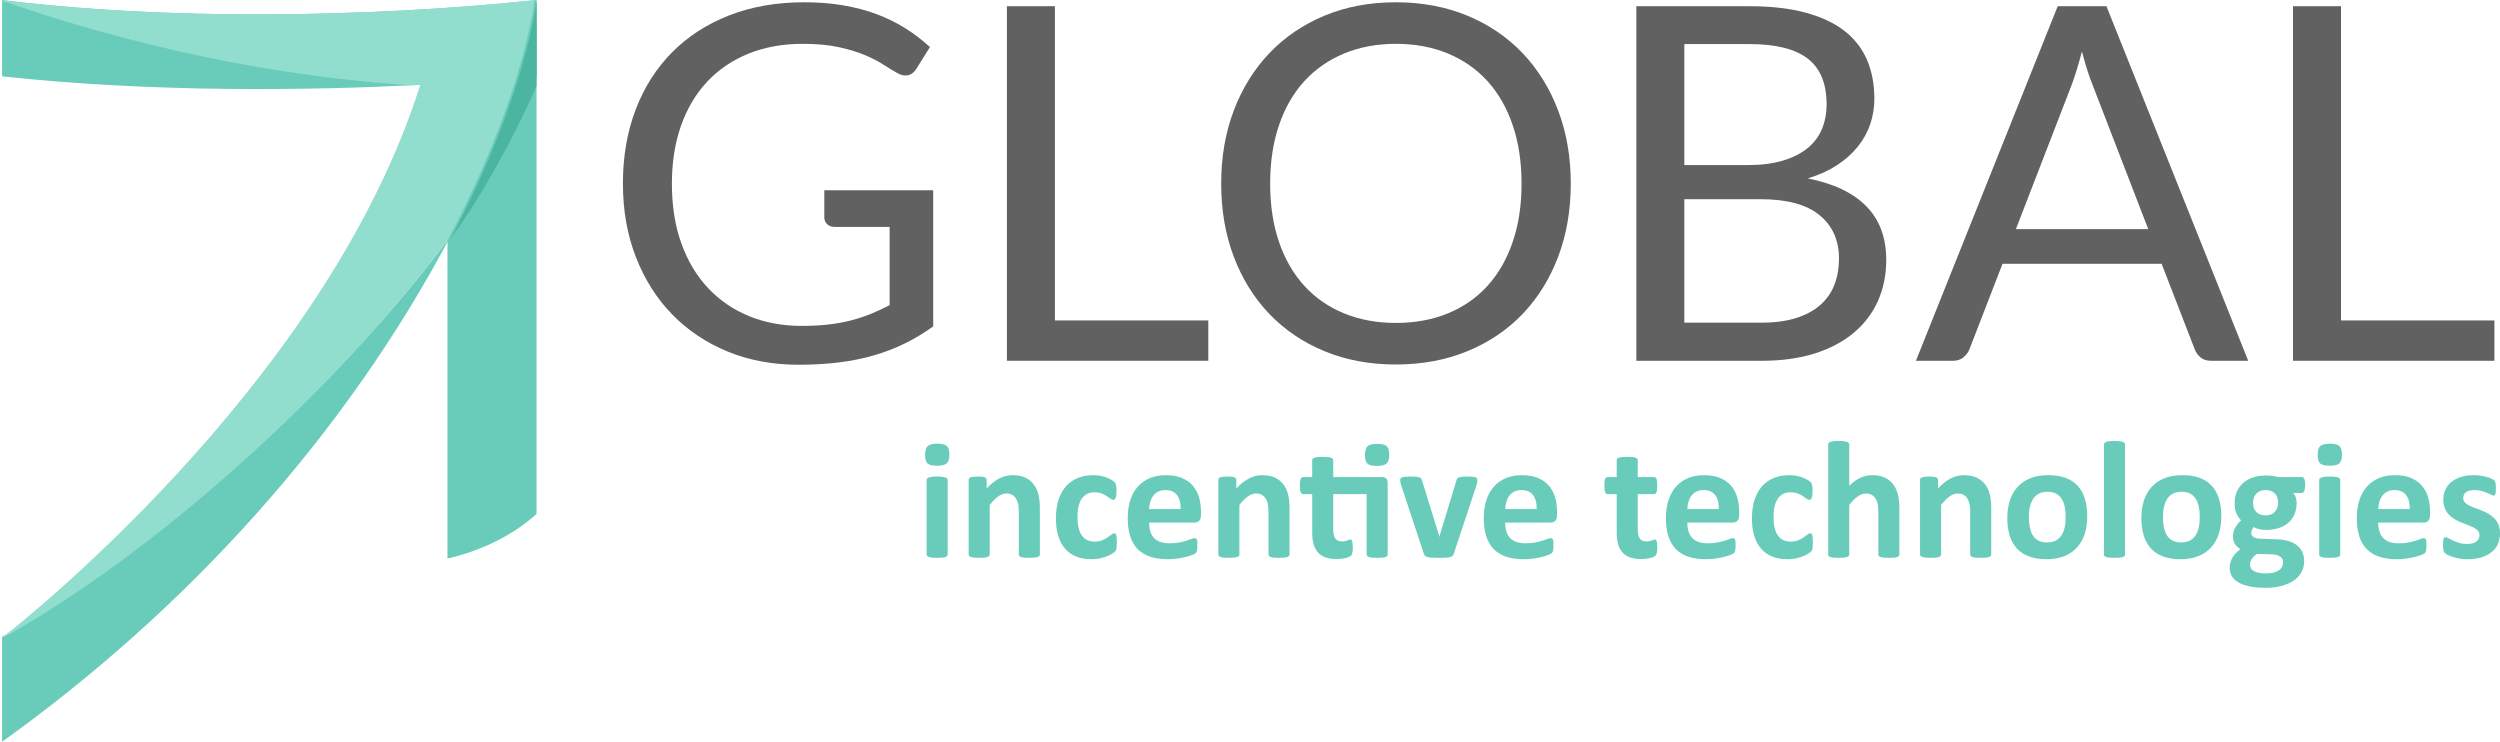
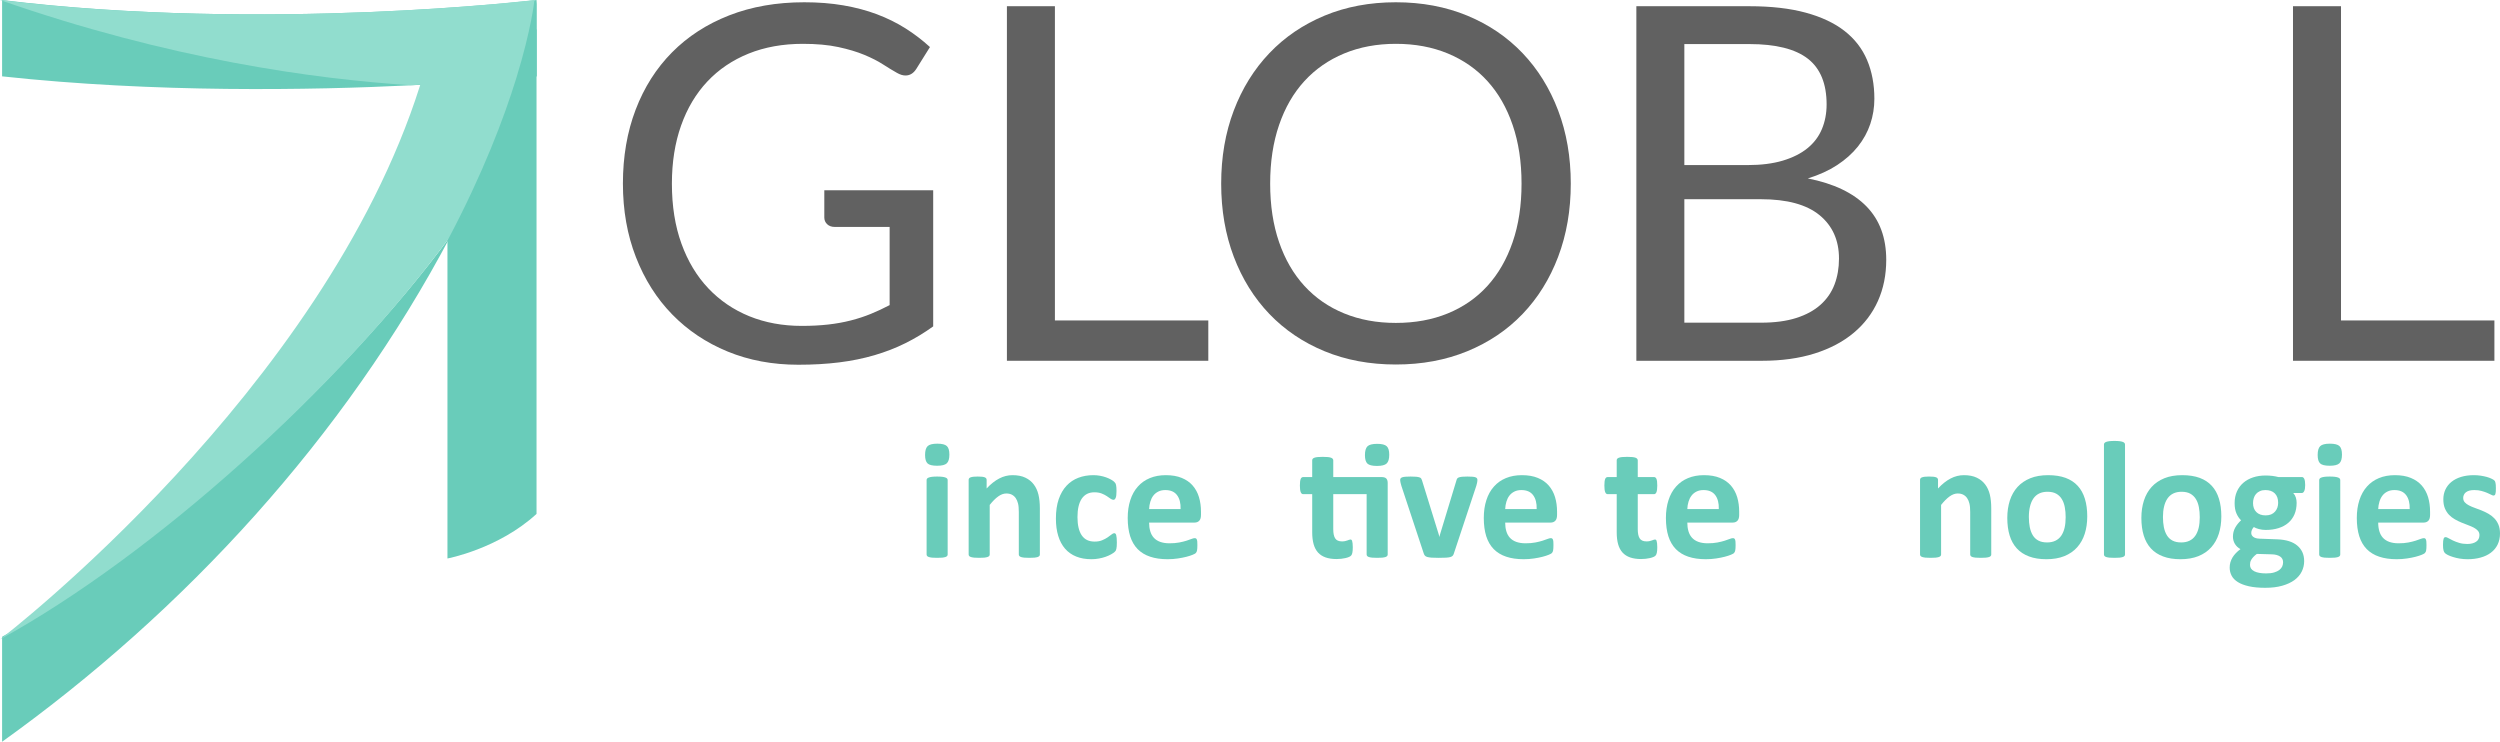
<svg xmlns="http://www.w3.org/2000/svg" xml:space="preserve" width="1456px" height="432px" version="1.1" style="shape-rendering:geometricPrecision; text-rendering:geometricPrecision; image-rendering:optimizeQuality; fill-rule:evenodd; clip-rule:evenodd" viewBox="0 0 1469.99 436.14">
  <defs>
    <style type="text/css">
   
    .fil2 {fill:#4BB5A0;fill-rule:nonzero}
    .fil0 {fill:#69CCBA;fill-rule:nonzero}
    .fil1 {fill:#91DDCE;fill-rule:nonzero}
    .fil3 {fill:#616161;fill-rule:nonzero}
   
  </style>
  </defs>
  <g id="Warstwa_x0020_1">
    <path class="fil0" d="M557.22 326.04c0,0.32 -0.1,0.61 -0.3,0.86 -0.18,0.25 -0.52,0.45 -1.01,0.62 -0.47,0.15 -1.1,0.28 -1.87,0.37 -0.79,0.08 -1.8,0.11 -3.01,0.11 -1.21,0 -2.21,-0.03 -3,-0.11 -0.77,-0.09 -1.41,-0.22 -1.88,-0.37 -0.49,-0.17 -0.82,-0.37 -1.01,-0.62 -0.2,-0.25 -0.3,-0.54 -0.3,-0.86l0 -43.78c0,-0.32 0.1,-0.61 0.3,-0.86 0.19,-0.25 0.52,-0.47 1.01,-0.63 0.47,-0.19 1.11,-0.32 1.88,-0.42 0.79,-0.1 1.79,-0.15 3,-0.15 1.21,0 2.22,0.05 3.01,0.15 0.77,0.1 1.4,0.23 1.87,0.42 0.49,0.16 0.83,0.38 1.01,0.63 0.2,0.25 0.3,0.54 0.3,0.86l0 43.78zm1.01 -58.78c0,2.5 -0.5,4.21 -1.53,5.17 -1.02,0.95 -2.9,1.42 -5.67,1.42 -2.78,0 -4.68,-0.45 -5.63,-1.37 -0.98,-0.92 -1.46,-2.58 -1.46,-4.97 0,-2.5 0.5,-4.22 1.51,-5.2 0.99,-0.95 2.88,-1.44 5.68,-1.44 2.75,0 4.63,0.47 5.62,1.41 0.99,0.92 1.48,2.58 1.48,4.98z" />
    <path id="1" class="fil0" d="M611.44 326.04c0,0.32 -0.1,0.61 -0.3,0.86 -0.19,0.25 -0.52,0.45 -0.98,0.62 -0.47,0.15 -1.1,0.28 -1.91,0.37 -0.8,0.08 -1.79,0.11 -2.97,0.11 -1.22,0 -2.23,-0.03 -3.03,-0.11 -0.81,-0.09 -1.45,-0.22 -1.92,-0.37 -0.45,-0.17 -0.78,-0.37 -0.97,-0.62 -0.2,-0.25 -0.3,-0.54 -0.3,-0.86l0 -25.01c0,-2.13 -0.15,-3.81 -0.47,-5.02 -0.3,-1.22 -0.76,-2.26 -1.34,-3.12 -0.59,-0.87 -1.36,-1.54 -2.28,-2.03 -0.94,-0.47 -2.02,-0.7 -3.26,-0.7 -1.58,0 -3.15,0.57 -4.76,1.73 -1.6,1.14 -3.27,2.82 -5,5l0 29.15c0,0.32 -0.1,0.61 -0.3,0.86 -0.19,0.25 -0.52,0.45 -1.01,0.62 -0.47,0.15 -1.11,0.28 -1.88,0.37 -0.79,0.08 -1.79,0.11 -3,0.11 -1.21,0 -2.22,-0.03 -3,-0.11 -0.78,-0.09 -1.41,-0.22 -1.88,-0.37 -0.49,-0.17 -0.83,-0.37 -1.01,-0.62 -0.2,-0.25 -0.3,-0.54 -0.3,-0.86l0 -43.88c0,-0.32 0.08,-0.61 0.25,-0.86 0.15,-0.25 0.45,-0.45 0.87,-0.62 0.44,-0.15 0.98,-0.28 1.65,-0.37 0.67,-0.08 1.52,-0.11 2.53,-0.11 1.06,0 1.91,0.03 2.6,0.11 0.69,0.09 1.22,0.22 1.61,0.37 0.37,0.17 0.64,0.37 0.81,0.62 0.16,0.25 0.25,0.54 0.25,0.86l0 5.06c2.41,-2.61 4.88,-4.56 7.4,-5.87 2.49,-1.31 5.11,-1.96 7.83,-1.96 2.98,0 5.5,0.49 7.55,1.48 2.04,0.97 3.69,2.31 4.96,4.01 1.26,1.67 2.17,3.65 2.72,5.92 0.55,2.26 0.84,4.98 0.84,8.15l0 27.09z" />
    <path id="2" class="fil0" d="M656.7 319.05c0,0.85 -0.02,1.56 -0.07,2.14 -0.05,0.57 -0.12,1.06 -0.2,1.46 -0.08,0.39 -0.18,0.71 -0.3,0.96 -0.12,0.25 -0.37,0.55 -0.76,0.94 -0.4,0.37 -1.07,0.84 -2.01,1.37 -0.96,0.54 -2.03,1.03 -3.25,1.46 -1.21,0.42 -2.52,0.78 -3.95,1.03 -1.42,0.27 -2.9,0.4 -4.41,0.4 -3.37,0 -6.36,-0.52 -8.96,-1.58 -2.61,-1.04 -4.79,-2.6 -6.57,-4.64 -1.76,-2.05 -3.1,-4.57 -3.99,-7.52 -0.91,-2.95 -1.36,-6.32 -1.36,-10.13 0,-4.4 0.55,-8.2 1.64,-11.39 1.11,-3.21 2.64,-5.86 4.6,-7.95 1.96,-2.1 4.29,-3.66 6.98,-4.68 2.68,-1.03 5.63,-1.53 8.85,-1.53 1.31,0 2.59,0.12 3.86,0.35 1.26,0.22 2.43,0.54 3.54,0.93 1.09,0.4 2.08,0.83 2.94,1.32 0.87,0.5 1.49,0.92 1.84,1.29 0.37,0.35 0.62,0.66 0.77,0.91 0.14,0.25 0.25,0.57 0.34,0.95 0.08,0.41 0.15,0.89 0.2,1.46 0.05,0.59 0.07,1.28 0.07,2.1 0,1.91 -0.15,3.25 -0.49,4.03 -0.33,0.77 -0.75,1.15 -1.27,1.15 -0.56,0 -1.16,-0.23 -1.78,-0.68 -0.62,-0.46 -1.36,-0.98 -2.22,-1.53 -0.84,-0.55 -1.86,-1.07 -3.03,-1.53 -1.18,-0.45 -2.59,-0.68 -4.23,-0.68 -3.22,0 -5.67,1.24 -7.38,3.7 -1.69,2.48 -2.55,6.11 -2.55,10.89 0,2.35 0.22,4.43 0.64,6.24 0.43,1.79 1.05,3.3 1.89,4.51 0.84,1.21 1.88,2.13 3.14,2.74 1.27,0.6 2.73,0.9 4.41,0.9 1.7,0 3.17,-0.25 4.4,-0.77 1.22,-0.5 2.29,-1.07 3.22,-1.69 0.9,-0.62 1.67,-1.19 2.31,-1.7 0.62,-0.52 1.14,-0.77 1.56,-0.77 0.3,0 0.54,0.08 0.74,0.25 0.2,0.17 0.35,0.47 0.47,0.91 0.12,0.45 0.2,1.02 0.27,1.71 0.07,0.69 0.1,1.58 0.1,2.67z" />
    <path id="3" class="fil0" d="M706.17 302.84c0,1.51 -0.34,2.62 -1.01,3.34 -0.67,0.72 -1.59,1.09 -2.78,1.09l-26.71 0c0,1.86 0.22,3.54 0.67,5.07 0.44,1.51 1.14,2.8 2.1,3.85 0.97,1.06 2.21,1.87 3.74,2.42 1.53,0.55 3.34,0.84 5.47,0.84 2.16,0 4.06,-0.15 5.7,-0.47 1.63,-0.32 3.06,-0.65 4.25,-1.04 1.19,-0.39 2.18,-0.72 2.97,-1.04 0.78,-0.32 1.42,-0.47 1.91,-0.47 0.3,0 0.55,0.05 0.74,0.17 0.2,0.11 0.36,0.32 0.5,0.62 0.12,0.28 0.22,0.7 0.27,1.24 0.05,0.54 0.06,1.22 0.06,2.03 0,0.72 -0.01,1.34 -0.05,1.84 -0.03,0.51 -0.08,0.94 -0.15,1.3 -0.06,0.37 -0.15,0.67 -0.28,0.9 -0.14,0.25 -0.3,0.49 -0.52,0.72 -0.22,0.22 -0.79,0.54 -1.75,0.94 -0.95,0.4 -2.16,0.79 -3.64,1.18 -1.47,0.38 -3.15,0.72 -5.05,1 -1.89,0.29 -3.92,0.44 -6.09,0.44 -3.9,0 -7.31,-0.49 -10.24,-1.48 -2.92,-0.97 -5.37,-2.46 -7.35,-4.46 -1.96,-2 -3.42,-4.53 -4.4,-7.57 -0.95,-3.05 -1.44,-6.62 -1.44,-10.71 0,-3.9 0.5,-7.4 1.53,-10.54 1,-3.12 2.48,-5.77 4.43,-7.95 1.92,-2.18 4.27,-3.84 7.04,-4.98 2.79,-1.16 5.91,-1.73 9.38,-1.73 3.67,0 6.81,0.54 9.41,1.63 2.62,1.07 4.75,2.58 6.42,4.49 1.66,1.92 2.91,4.2 3.69,6.81 0.79,2.62 1.18,5.47 1.18,8.56l0 1.96zm-11.98 -3.52c0.1,-3.47 -0.6,-6.21 -2.1,-8.19 -1.49,-1.99 -3.79,-2.98 -6.91,-2.98 -1.57,0 -2.95,0.3 -4.11,0.89 -1.17,0.58 -2.14,1.37 -2.92,2.38 -0.77,1 -1.35,2.18 -1.76,3.54 -0.42,1.37 -0.65,2.82 -0.72,4.36l18.52 0z" />
-     <path id="4" class="fil0" d="M758.25 326.04c0,0.32 -0.1,0.61 -0.3,0.86 -0.18,0.25 -0.52,0.45 -0.97,0.62 -0.47,0.15 -1.11,0.28 -1.91,0.37 -0.81,0.08 -1.8,0.11 -2.97,0.11 -1.23,0 -2.23,-0.03 -3.04,-0.11 -0.8,-0.09 -1.44,-0.22 -1.91,-0.37 -0.45,-0.17 -0.79,-0.37 -0.97,-0.62 -0.2,-0.25 -0.31,-0.54 -0.31,-0.86l0 -25.01c0,-2.13 -0.15,-3.81 -0.46,-5.02 -0.31,-1.22 -0.76,-2.26 -1.35,-3.12 -0.58,-0.87 -1.36,-1.54 -2.28,-2.03 -0.94,-0.47 -2.01,-0.7 -3.25,-0.7 -1.58,0 -3.16,0.57 -4.77,1.73 -1.59,1.14 -3.27,2.82 -5,5l0 29.15c0,0.32 -0.1,0.61 -0.3,0.86 -0.18,0.25 -0.52,0.45 -1,0.62 -0.47,0.15 -1.11,0.28 -1.88,0.37 -0.79,0.08 -1.8,0.11 -3.01,0.11 -1.2,0 -2.21,-0.03 -3,-0.11 -0.77,-0.09 -1.41,-0.22 -1.88,-0.37 -0.48,-0.17 -0.82,-0.37 -1,-0.62 -0.2,-0.25 -0.31,-0.54 -0.31,-0.86l0 -43.88c0,-0.32 0.09,-0.61 0.26,-0.86 0.15,-0.25 0.45,-0.45 0.87,-0.62 0.43,-0.15 0.97,-0.28 1.64,-0.37 0.67,-0.08 1.53,-0.11 2.54,-0.11 1.05,0 1.91,0.03 2.6,0.11 0.68,0.09 1.22,0.22 1.61,0.37 0.37,0.17 0.63,0.37 0.8,0.62 0.17,0.25 0.25,0.54 0.25,0.86l0 5.06c2.42,-2.61 4.88,-4.56 7.4,-5.87 2.5,-1.31 5.12,-1.96 7.83,-1.96 2.99,0 5.51,0.49 7.55,1.48 2.05,0.97 3.69,2.31 4.97,4.01 1.26,1.67 2.16,3.65 2.72,5.92 0.55,2.26 0.83,4.98 0.83,8.15l0 27.09z" />
    <path id="5" class="fil0" d="M812.29 280.5c1.36,0 2.33,0.3 2.87,0.89 0.53,0.58 0.8,1.44 0.8,2.55l0 42.1c0,0.32 -0.1,0.61 -0.3,0.86 -0.19,0.25 -0.52,0.45 -0.97,0.62 -0.47,0.15 -1.11,0.28 -1.92,0.37 -0.8,0.08 -1.79,0.11 -2.97,0.11 -1.22,0 -2.23,-0.03 -3.03,-0.11 -0.81,-0.09 -1.44,-0.22 -1.91,-0.37 -0.46,-0.17 -0.79,-0.37 -0.98,-0.62 -0.2,-0.25 -0.3,-0.54 -0.3,-0.86l0 -35.48 -19.63 0 0 20.6c0,2.4 0.37,4.2 1.13,5.39 0.75,1.19 2.1,1.79 4.02,1.79 0.66,0 1.25,-0.05 1.77,-0.17 0.52,-0.11 0.99,-0.25 1.39,-0.4 0.42,-0.13 0.75,-0.27 1.04,-0.38 0.27,-0.12 0.53,-0.17 0.75,-0.17 0.2,0 0.39,0.05 0.57,0.17 0.17,0.11 0.32,0.33 0.42,0.68 0.09,0.34 0.19,0.81 0.27,1.4 0.08,0.6 0.12,1.34 0.12,2.26 0,1.44 -0.09,2.53 -0.25,3.27 -0.15,0.74 -0.39,1.28 -0.69,1.61 -0.29,0.35 -0.74,0.66 -1.33,0.89 -0.58,0.25 -1.27,0.47 -2.04,0.64 -0.76,0.18 -1.6,0.32 -2.5,0.42 -0.91,0.1 -1.81,0.15 -2.74,0.15 -2.45,0 -4.58,-0.32 -6.39,-0.94 -1.79,-0.62 -3.29,-1.58 -4.48,-2.87 -1.17,-1.29 -2.04,-2.92 -2.6,-4.9 -0.55,-1.96 -0.84,-4.29 -0.84,-6.98l0 -22.46 -5.31 0c-0.62,0 -1.11,-0.38 -1.43,-1.15 -0.33,-0.78 -0.5,-2.07 -0.5,-3.88 0,-0.96 0.03,-1.76 0.12,-2.42 0.08,-0.65 0.21,-1.17 0.38,-1.56 0.15,-0.37 0.37,-0.63 0.62,-0.8 0.24,-0.17 0.54,-0.25 0.86,-0.25l5.26 0 0 -9.82c0,-0.31 0.09,-0.62 0.27,-0.88 0.19,-0.26 0.52,-0.47 0.99,-0.66 0.47,-0.18 1.13,-0.32 1.93,-0.4 0.81,-0.09 1.8,-0.12 2.99,-0.12 1.21,0 2.21,0.03 3.02,0.12 0.8,0.08 1.44,0.22 1.91,0.4 0.45,0.19 0.79,0.4 0.97,0.66 0.2,0.26 0.3,0.57 0.3,0.88l0 9.82 28.34 0zm4.58 -13.14c0,2.5 -0.51,4.21 -1.53,5.17 -1.02,0.96 -2.9,1.43 -5.67,1.43 -2.78,0 -4.68,-0.46 -5.64,-1.38 -0.97,-0.92 -1.45,-2.58 -1.45,-4.97 0,-2.5 0.5,-4.22 1.5,-5.2 0.99,-0.95 2.89,-1.44 5.69,-1.44 2.75,0 4.63,0.47 5.62,1.41 0.99,0.92 1.48,2.58 1.48,4.98z" />
    <path id="6" class="fil0" d="M868.7 282.11c0,0.17 0,0.37 -0.01,0.6 -0.02,0.22 -0.05,0.47 -0.1,0.76 -0.06,0.28 -0.12,0.6 -0.21,0.95 -0.08,0.37 -0.18,0.77 -0.32,1.23l-13.16 39.7c-0.15,0.56 -0.39,1.01 -0.66,1.35 -0.28,0.35 -0.74,0.62 -1.37,0.82 -0.64,0.18 -1.51,0.32 -2.6,0.38 -1.09,0.07 -2.54,0.1 -4.3,0.1 -1.73,0 -3.15,-0.03 -4.24,-0.11 -1.09,-0.09 -1.96,-0.24 -2.59,-0.42 -0.62,-0.2 -1.07,-0.47 -1.34,-0.82 -0.28,-0.34 -0.5,-0.78 -0.67,-1.3l-13.13 -39.7c-0.2,-0.66 -0.36,-1.24 -0.47,-1.76 -0.12,-0.52 -0.19,-0.91 -0.2,-1.15 -0.02,-0.21 -0.02,-0.43 -0.02,-0.63 0,-0.32 0.08,-0.61 0.27,-0.86 0.18,-0.25 0.5,-0.45 0.95,-0.62 0.46,-0.15 1.09,-0.27 1.88,-0.33 0.81,-0.07 1.81,-0.1 3.02,-0.1 1.34,0 2.42,0.03 3.24,0.11 0.8,0.09 1.46,0.2 1.93,0.36 0.47,0.15 0.8,0.35 1.01,0.63 0.18,0.29 0.35,0.62 0.48,1.01l9.97 32.22 0.3 1.23 0.28 -1.23 9.78 -32.22c0.1,-0.39 0.25,-0.72 0.47,-1.01 0.22,-0.28 0.56,-0.48 1.01,-0.63 0.47,-0.16 1.07,-0.27 1.85,-0.36 0.78,-0.08 1.79,-0.11 3.03,-0.11 1.23,0 2.22,0.03 2.99,0.1 0.77,0.06 1.37,0.18 1.79,0.33 0.44,0.17 0.72,0.37 0.89,0.62 0.17,0.25 0.25,0.54 0.25,0.86z" />
    <path id="7" class="fil0" d="M915.54 302.84c0,1.51 -0.34,2.62 -1.01,3.34 -0.67,0.72 -1.59,1.09 -2.78,1.09l-26.71 0c0,1.86 0.22,3.54 0.67,5.07 0.44,1.51 1.14,2.8 2.1,3.85 0.97,1.06 2.21,1.87 3.74,2.42 1.53,0.55 3.34,0.84 5.47,0.84 2.16,0 4.06,-0.15 5.7,-0.47 1.63,-0.32 3.06,-0.65 4.25,-1.04 1.19,-0.39 2.18,-0.72 2.97,-1.04 0.78,-0.32 1.42,-0.47 1.91,-0.47 0.3,0 0.55,0.05 0.74,0.17 0.2,0.11 0.37,0.32 0.5,0.62 0.12,0.28 0.22,0.7 0.27,1.24 0.05,0.54 0.06,1.22 0.06,2.03 0,0.72 -0.01,1.34 -0.05,1.84 -0.03,0.51 -0.08,0.94 -0.15,1.3 -0.06,0.37 -0.15,0.67 -0.28,0.9 -0.14,0.25 -0.3,0.49 -0.52,0.72 -0.22,0.22 -0.79,0.54 -1.75,0.94 -0.95,0.4 -2.16,0.79 -3.64,1.18 -1.47,0.38 -3.15,0.72 -5.05,1 -1.89,0.29 -3.92,0.44 -6.09,0.44 -3.9,0 -7.31,-0.49 -10.24,-1.48 -2.92,-0.97 -5.37,-2.46 -7.35,-4.46 -1.96,-2 -3.42,-4.53 -4.4,-7.57 -0.95,-3.05 -1.44,-6.62 -1.44,-10.71 0,-3.9 0.5,-7.4 1.53,-10.54 1,-3.12 2.48,-5.77 4.43,-7.95 1.92,-2.18 4.27,-3.84 7.04,-4.98 2.79,-1.16 5.91,-1.73 9.38,-1.73 3.67,0 6.81,0.54 9.41,1.63 2.62,1.07 4.75,2.58 6.42,4.49 1.66,1.92 2.91,4.2 3.69,6.81 0.79,2.62 1.18,5.47 1.18,8.56l0 1.96zm-11.98 -3.52c0.1,-3.47 -0.6,-6.21 -2.1,-8.19 -1.49,-1.99 -3.79,-2.98 -6.91,-2.98 -1.57,0 -2.95,0.3 -4.11,0.89 -1.17,0.58 -2.14,1.37 -2.92,2.38 -0.77,1 -1.35,2.18 -1.76,3.54 -0.42,1.37 -0.65,2.82 -0.72,4.36l18.52 0z" />
    <path id="8" class="fil0" d="M974.47 321.73c0,1.44 -0.08,2.55 -0.27,3.32 -0.18,0.77 -0.42,1.31 -0.72,1.61 -0.29,0.32 -0.72,0.61 -1.29,0.84 -0.59,0.25 -1.26,0.47 -2.03,0.64 -0.76,0.18 -1.6,0.32 -2.5,0.42 -0.91,0.1 -1.81,0.15 -2.74,0.15 -2.44,0 -4.57,-0.32 -6.39,-0.94 -1.79,-0.62 -3.28,-1.58 -4.48,-2.87 -1.17,-1.29 -2.04,-2.92 -2.6,-4.9 -0.55,-1.96 -0.83,-4.29 -0.83,-6.98l0 -22.46 -5.32 0c-0.62,0 -1.11,-0.38 -1.43,-1.15 -0.33,-0.78 -0.5,-2.07 -0.5,-3.88 0,-0.96 0.03,-1.76 0.12,-2.42 0.08,-0.65 0.21,-1.17 0.38,-1.56 0.15,-0.37 0.37,-0.63 0.62,-0.8 0.24,-0.17 0.54,-0.25 0.86,-0.25l5.27 0 0 -9.82c0,-0.31 0.08,-0.62 0.26,-0.88 0.19,-0.26 0.52,-0.47 0.99,-0.66 0.47,-0.18 1.13,-0.32 1.93,-0.4 0.81,-0.09 1.8,-0.12 2.99,-0.12 1.21,0 2.21,0.03 3.02,0.12 0.8,0.08 1.44,0.22 1.91,0.4 0.45,0.19 0.79,0.4 0.97,0.66 0.2,0.26 0.31,0.57 0.31,0.88l0 9.82 9.51 0c0.33,0 0.62,0.08 0.85,0.25 0.25,0.17 0.46,0.43 0.62,0.8 0.17,0.39 0.29,0.91 0.37,1.56 0.09,0.66 0.12,1.46 0.12,2.42 0,1.81 -0.17,3.1 -0.49,3.88 -0.33,0.77 -0.8,1.15 -1.42,1.15l-9.56 0 0 20.6c0,2.4 0.36,4.2 1.12,5.39 0.75,1.19 2.1,1.79 4.03,1.79 0.65,0 1.24,-0.05 1.76,-0.17 0.52,-0.11 0.99,-0.25 1.39,-0.4 0.42,-0.13 0.75,-0.27 1.04,-0.38 0.27,-0.12 0.54,-0.17 0.75,-0.17 0.21,0 0.39,0.05 0.57,0.17 0.17,0.11 0.32,0.33 0.42,0.68 0.09,0.34 0.19,0.81 0.27,1.4 0.09,0.6 0.12,1.34 0.12,2.26z" />
    <path id="9" class="fil0" d="M1022.63 302.84c0,1.51 -0.34,2.62 -1.01,3.34 -0.67,0.72 -1.59,1.09 -2.78,1.09l-26.71 0c0,1.86 0.22,3.54 0.67,5.07 0.44,1.51 1.15,2.8 2.1,3.85 0.97,1.06 2.22,1.87 3.74,2.42 1.53,0.55 3.34,0.84 5.47,0.84 2.16,0 4.06,-0.15 5.7,-0.47 1.63,-0.32 3.06,-0.65 4.25,-1.04 1.19,-0.39 2.18,-0.72 2.97,-1.04 0.79,-0.32 1.42,-0.47 1.91,-0.47 0.3,0 0.55,0.05 0.74,0.17 0.2,0.11 0.37,0.32 0.5,0.62 0.12,0.28 0.22,0.7 0.27,1.24 0.05,0.54 0.07,1.22 0.07,2.03 0,0.72 -0.02,1.34 -0.05,1.84 -0.04,0.51 -0.09,0.94 -0.16,1.3 -0.06,0.37 -0.15,0.67 -0.28,0.9 -0.13,0.25 -0.3,0.49 -0.52,0.72 -0.22,0.22 -0.79,0.54 -1.74,0.94 -0.96,0.4 -2.17,0.79 -3.65,1.18 -1.47,0.38 -3.15,0.72 -5.04,1 -1.9,0.29 -3.93,0.44 -6.09,0.44 -3.91,0 -7.32,-0.49 -10.25,-1.48 -2.92,-0.97 -5.37,-2.46 -7.35,-4.46 -1.96,-2 -3.42,-4.53 -4.4,-7.57 -0.95,-3.05 -1.44,-6.62 -1.44,-10.71 0,-3.9 0.51,-7.4 1.53,-10.54 1,-3.12 2.48,-5.77 4.43,-7.95 1.93,-2.18 4.27,-3.84 7.04,-4.98 2.79,-1.16 5.91,-1.73 9.38,-1.73 3.67,0 6.81,0.54 9.41,1.63 2.62,1.07 4.75,2.58 6.43,4.49 1.66,1.92 2.9,4.2 3.69,6.81 0.78,2.62 1.17,5.47 1.17,8.56l0 1.96zm-11.98 -3.52c0.1,-3.47 -0.6,-6.21 -2.09,-8.19 -1.5,-1.99 -3.8,-2.98 -6.92,-2.98 -1.57,0 -2.95,0.3 -4.11,0.89 -1.17,0.58 -2.14,1.37 -2.91,2.38 -0.78,1 -1.36,2.18 -1.77,3.54 -0.42,1.37 -0.65,2.82 -0.72,4.36l18.52 0z" />
-     <path id="10" class="fil0" d="M1065.96 319.05c0,0.85 -0.02,1.56 -0.07,2.14 -0.05,0.57 -0.11,1.06 -0.2,1.46 -0.08,0.39 -0.18,0.71 -0.3,0.96 -0.12,0.25 -0.37,0.55 -0.76,0.94 -0.4,0.37 -1.07,0.84 -2.01,1.37 -0.95,0.54 -2.03,1.03 -3.25,1.46 -1.21,0.42 -2.52,0.78 -3.94,1.03 -1.43,0.27 -2.91,0.4 -4.42,0.4 -3.37,0 -6.35,-0.52 -8.95,-1.58 -2.62,-1.04 -4.8,-2.6 -6.58,-4.64 -1.76,-2.05 -3.1,-4.57 -3.99,-7.52 -0.91,-2.95 -1.36,-6.32 -1.36,-10.13 0,-4.4 0.55,-8.2 1.64,-11.39 1.11,-3.21 2.64,-5.86 4.6,-7.95 1.96,-2.1 4.29,-3.66 6.98,-4.68 2.68,-1.03 5.63,-1.53 8.85,-1.53 1.31,0 2.59,0.12 3.86,0.35 1.26,0.22 2.43,0.54 3.54,0.93 1.09,0.4 2.08,0.83 2.94,1.32 0.87,0.5 1.49,0.92 1.84,1.29 0.37,0.35 0.62,0.66 0.77,0.91 0.14,0.25 0.26,0.57 0.34,0.95 0.08,0.41 0.15,0.89 0.2,1.46 0.05,0.59 0.07,1.28 0.07,2.1 0,1.91 -0.15,3.25 -0.49,4.03 -0.33,0.77 -0.75,1.15 -1.27,1.15 -0.56,0 -1.16,-0.23 -1.78,-0.68 -0.62,-0.46 -1.36,-0.98 -2.22,-1.53 -0.83,-0.55 -1.86,-1.07 -3.03,-1.53 -1.18,-0.45 -2.59,-0.68 -4.23,-0.68 -3.22,0 -5.67,1.24 -7.38,3.7 -1.69,2.48 -2.55,6.11 -2.55,10.89 0,2.35 0.22,4.43 0.64,6.24 0.43,1.79 1.05,3.3 1.89,4.51 0.84,1.21 1.88,2.13 3.14,2.74 1.28,0.6 2.73,0.9 4.41,0.9 1.7,0 3.17,-0.25 4.4,-0.77 1.22,-0.5 2.3,-1.07 3.22,-1.69 0.9,-0.62 1.68,-1.19 2.31,-1.7 0.62,-0.52 1.14,-0.77 1.56,-0.77 0.3,0 0.54,0.08 0.74,0.25 0.2,0.17 0.35,0.47 0.47,0.91 0.12,0.45 0.2,1.02 0.27,1.71 0.07,0.69 0.1,1.58 0.1,2.67z" />
-     <path id="11" class="fil0" d="M1116.84 326.04c0,0.32 -0.1,0.61 -0.3,0.86 -0.19,0.25 -0.52,0.45 -0.98,0.62 -0.47,0.15 -1.1,0.28 -1.91,0.37 -0.8,0.08 -1.79,0.11 -2.97,0.11 -1.22,0 -2.23,-0.03 -3.03,-0.11 -0.81,-0.09 -1.45,-0.22 -1.92,-0.37 -0.45,-0.17 -0.78,-0.37 -0.97,-0.62 -0.2,-0.25 -0.3,-0.54 -0.3,-0.86l0 -25.01c0,-2.13 -0.15,-3.81 -0.47,-5.02 -0.3,-1.22 -0.76,-2.26 -1.34,-3.12 -0.59,-0.87 -1.36,-1.54 -2.28,-2.03 -0.94,-0.47 -2.02,-0.7 -3.26,-0.7 -1.58,0 -3.15,0.57 -4.76,1.73 -1.6,1.14 -3.27,2.82 -5,5l0 29.15c0,0.32 -0.1,0.61 -0.3,0.86 -0.19,0.25 -0.52,0.45 -1.01,0.62 -0.47,0.15 -1.11,0.28 -1.88,0.37 -0.79,0.08 -1.79,0.11 -3,0.11 -1.21,0 -2.22,-0.03 -3.01,-0.11 -0.77,-0.09 -1.4,-0.22 -1.87,-0.37 -0.49,-0.17 -0.83,-0.37 -1.01,-0.62 -0.2,-0.25 -0.3,-0.54 -0.3,-0.86l0 -64.67c0,-0.33 0.1,-0.62 0.3,-0.88 0.18,-0.26 0.52,-0.49 1.01,-0.66 0.47,-0.18 1.1,-0.32 1.87,-0.42 0.79,-0.1 1.8,-0.15 3.01,-0.15 1.21,0 2.21,0.05 3,0.15 0.77,0.1 1.41,0.24 1.88,0.42 0.49,0.17 0.82,0.4 1.01,0.66 0.2,0.26 0.3,0.57 0.3,0.88l0 24.26c2.13,-2.1 4.29,-3.66 6.51,-4.7 2.21,-1.02 4.51,-1.54 6.91,-1.54 2.98,0 5.5,0.49 7.55,1.48 2.04,0.97 3.69,2.33 4.96,4.02 1.26,1.71 2.17,3.69 2.72,5.97 0.55,2.29 0.84,5.05 0.84,8.29l0 26.89z" />
    <path id="12" class="fil0" d="M1170.85 326.04c0,0.32 -0.1,0.61 -0.3,0.86 -0.18,0.25 -0.52,0.45 -0.97,0.62 -0.47,0.15 -1.11,0.28 -1.91,0.37 -0.81,0.08 -1.8,0.11 -2.97,0.11 -1.23,0 -2.23,-0.03 -3.04,-0.11 -0.8,-0.09 -1.44,-0.22 -1.91,-0.37 -0.45,-0.17 -0.79,-0.37 -0.97,-0.62 -0.21,-0.25 -0.31,-0.54 -0.31,-0.86l0 -25.01c0,-2.13 -0.15,-3.81 -0.47,-5.02 -0.3,-1.22 -0.75,-2.26 -1.34,-3.12 -0.58,-0.87 -1.36,-1.54 -2.28,-2.03 -0.94,-0.47 -2.01,-0.7 -3.25,-0.7 -1.58,0 -3.16,0.57 -4.77,1.73 -1.59,1.14 -3.27,2.82 -5,5l0 29.15c0,0.32 -0.1,0.61 -0.3,0.86 -0.18,0.25 -0.52,0.45 -1,0.62 -0.47,0.15 -1.11,0.28 -1.88,0.37 -0.79,0.08 -1.8,0.11 -3.01,0.11 -1.2,0 -2.21,-0.03 -3,-0.11 -0.77,-0.09 -1.41,-0.22 -1.88,-0.37 -0.48,-0.17 -0.82,-0.37 -1,-0.62 -0.21,-0.25 -0.31,-0.54 -0.31,-0.86l0 -43.88c0,-0.32 0.09,-0.61 0.26,-0.86 0.15,-0.25 0.45,-0.45 0.87,-0.62 0.43,-0.15 0.97,-0.28 1.64,-0.37 0.67,-0.08 1.53,-0.11 2.53,-0.11 1.06,0 1.92,0.03 2.61,0.11 0.68,0.09 1.22,0.22 1.61,0.37 0.36,0.17 0.63,0.37 0.8,0.62 0.17,0.25 0.25,0.54 0.25,0.86l0 5.06c2.42,-2.61 4.88,-4.56 7.4,-5.87 2.5,-1.31 5.12,-1.96 7.83,-1.96 2.99,0 5.51,0.49 7.55,1.48 2.05,0.97 3.69,2.31 4.97,4.01 1.26,1.67 2.16,3.65 2.72,5.92 0.55,2.26 0.83,4.98 0.83,8.15l0 27.09z" />
    <path id="13" class="fil0" d="M1227.29 303.66c0,3.73 -0.49,7.13 -1.48,10.22 -0.99,3.07 -2.47,5.72 -4.48,7.95 -2,2.23 -4.49,3.94 -7.51,5.17 -3.02,1.21 -6.55,1.81 -10.57,1.81 -3.91,0 -7.3,-0.54 -10.18,-1.63 -2.89,-1.07 -5.29,-2.65 -7.18,-4.71 -1.9,-2.07 -3.31,-4.6 -4.23,-7.62 -0.92,-3 -1.38,-6.44 -1.38,-10.31 0,-3.73 0.51,-7.15 1.49,-10.24 1.01,-3.1 2.51,-5.75 4.52,-7.97 1.99,-2.19 4.49,-3.9 7.5,-5.13 2.98,-1.21 6.51,-1.81 10.53,-1.81 3.94,0 7.35,0.54 10.23,1.59 2.89,1.08 5.27,2.64 7.15,4.7 1.9,2.06 3.29,4.6 4.21,7.62 0.92,3 1.38,6.46 1.38,10.36zm-12.69 0.49c0,-2.16 -0.16,-4.16 -0.52,-5.97 -0.35,-1.83 -0.92,-3.41 -1.76,-4.75 -0.82,-1.34 -1.91,-2.4 -3.27,-3.15 -1.37,-0.76 -3.09,-1.13 -5.16,-1.13 -1.85,0 -3.46,0.34 -4.85,1.01 -1.38,0.67 -2.52,1.66 -3.41,2.95 -0.89,1.29 -1.56,2.85 -1.99,4.67 -0.46,1.82 -0.68,3.89 -0.68,6.22 0,2.16 0.19,4.16 0.54,5.97 0.37,1.83 0.96,3.41 1.76,4.75 0.81,1.34 1.9,2.38 3.29,3.12 1.38,0.74 3.09,1.11 5.13,1.11 1.88,0 3.51,-0.34 4.9,-1.01 1.38,-0.67 2.52,-1.65 3.41,-2.92 0.89,-1.29 1.54,-2.83 1.98,-4.65 0.42,-1.82 0.63,-3.89 0.63,-6.22z" />
    <path id="14" class="fil0" d="M1249.5 326.04c0,0.32 -0.1,0.61 -0.31,0.86 -0.18,0.25 -0.52,0.45 -1,0.62 -0.47,0.15 -1.11,0.28 -1.88,0.37 -0.79,0.08 -1.8,0.11 -3,0.11 -1.21,0 -2.22,-0.03 -3.01,-0.11 -0.77,-0.09 -1.41,-0.22 -1.87,-0.37 -0.49,-0.17 -0.83,-0.37 -1.01,-0.62 -0.2,-0.25 -0.3,-0.54 -0.3,-0.86l0 -64.67c0,-0.33 0.1,-0.62 0.3,-0.88 0.18,-0.26 0.52,-0.49 1.01,-0.66 0.46,-0.18 1.1,-0.32 1.87,-0.42 0.79,-0.1 1.8,-0.15 3.01,-0.15 1.2,0 2.21,0.05 3,0.15 0.77,0.1 1.41,0.24 1.88,0.42 0.48,0.17 0.82,0.4 1,0.66 0.21,0.26 0.31,0.55 0.31,0.88l0 64.67z" />
    <path id="15" class="fil0" d="M1306.13 303.66c0,3.73 -0.49,7.13 -1.48,10.22 -0.99,3.07 -2.46,5.72 -4.48,7.95 -1.99,2.23 -4.49,3.94 -7.51,5.17 -3.02,1.21 -6.54,1.81 -10.57,1.81 -3.91,0 -7.3,-0.54 -10.18,-1.63 -2.89,-1.07 -5.29,-2.65 -7.18,-4.71 -1.9,-2.07 -3.31,-4.6 -4.23,-7.62 -0.92,-3 -1.38,-6.44 -1.38,-10.31 0,-3.73 0.51,-7.15 1.5,-10.24 1.01,-3.1 2.5,-5.75 4.51,-7.97 2,-2.19 4.5,-3.9 7.5,-5.13 2.99,-1.21 6.51,-1.81 10.53,-1.81 3.95,0 7.35,0.54 10.24,1.59 2.88,1.08 5.26,2.64 7.14,4.7 1.9,2.06 3.29,4.6 4.21,7.62 0.93,3 1.38,6.46 1.38,10.36zm-12.68 0.49c0,-2.16 -0.17,-4.16 -0.52,-5.97 -0.36,-1.83 -0.93,-3.41 -1.76,-4.75 -0.83,-1.34 -1.92,-2.4 -3.28,-3.15 -1.37,-0.76 -3.08,-1.13 -5.16,-1.13 -1.85,0 -3.46,0.34 -4.85,1.01 -1.38,0.67 -2.52,1.66 -3.41,2.95 -0.89,1.29 -1.56,2.85 -1.99,4.67 -0.45,1.82 -0.67,3.89 -0.67,6.22 0,2.16 0.18,4.16 0.53,5.97 0.37,1.83 0.96,3.41 1.77,4.75 0.8,1.34 1.89,2.38 3.28,3.12 1.38,0.74 3.09,1.11 5.14,1.11 1.88,0 3.5,-0.34 4.89,-1.01 1.38,-0.67 2.52,-1.65 3.41,-2.92 0.89,-1.29 1.54,-2.83 1.98,-4.65 0.42,-1.82 0.64,-3.89 0.64,-6.22z" />
    <path id="16" class="fil0" d="M1355.43 285.23c0,1.57 -0.18,2.73 -0.55,3.49 -0.36,0.75 -0.79,1.14 -1.33,1.14l-5.15 0c0.72,0.79 1.23,1.67 1.54,2.66 0.32,1.01 0.47,2.05 0.47,3.12 0,2.56 -0.43,4.82 -1.27,6.8 -0.86,1.98 -2.08,3.66 -3.67,5.01 -1.58,1.36 -3.51,2.39 -5.74,3.09 -2.25,0.71 -4.75,1.06 -7.5,1.06 -1.41,0 -2.75,-0.17 -4.03,-0.52 -1.29,-0.34 -2.26,-0.74 -2.95,-1.19 -0.4,0.42 -0.75,0.92 -1.05,1.52 -0.32,0.59 -0.47,1.25 -0.47,1.97 0,0.95 0.42,1.74 1.25,2.34 0.83,0.61 2,0.94 3.51,1.01l10.67 0.39c2.48,0.1 4.71,0.45 6.66,1.05 1.94,0.61 3.59,1.46 4.91,2.57 1.33,1.09 2.35,2.42 3.06,3.94 0.7,1.55 1.05,3.31 1.05,5.27 0,2.16 -0.48,4.19 -1.42,6.11 -0.96,1.93 -2.38,3.59 -4.28,5 -1.91,1.4 -4.29,2.51 -7.16,3.33 -2.87,0.83 -6.21,1.23 -10.05,1.23 -3.73,0 -6.91,-0.3 -9.56,-0.89 -2.64,-0.59 -4.8,-1.41 -6.48,-2.45 -1.69,-1.06 -2.92,-2.3 -3.69,-3.76 -0.77,-1.46 -1.16,-3.05 -1.16,-4.8 0,-1.07 0.14,-2.11 0.42,-3.08 0.29,-0.99 0.69,-1.93 1.23,-2.84 0.53,-0.89 1.21,-1.76 1.99,-2.56 0.79,-0.83 1.68,-1.61 2.7,-2.37 -1.4,-0.75 -2.49,-1.78 -3.27,-3.07 -0.77,-1.29 -1.15,-2.72 -1.15,-4.26 0,-1.93 0.45,-3.69 1.32,-5.28 0.89,-1.6 2.05,-3.02 3.46,-4.32 -1.16,-1.14 -2.07,-2.51 -2.75,-4.11 -0.69,-1.61 -1.04,-3.6 -1.04,-5.98 0,-2.57 0.45,-4.85 1.35,-6.86 0.89,-2.02 2.15,-3.71 3.76,-5.1 1.6,-1.4 3.53,-2.45 5.74,-3.19 2.23,-0.74 4.7,-1.11 7.38,-1.11 1.38,0 2.7,0.09 3.96,0.24 1.26,0.16 2.43,0.38 3.51,0.67l13.9 0c0.56,0 1.01,0.37 1.36,1.09 0.34,0.72 0.52,1.93 0.52,3.64zm-15.89 10.38c0,-2.35 -0.65,-4.19 -1.96,-5.5 -1.31,-1.31 -3.15,-1.96 -5.55,-1.96 -1.21,0 -2.28,0.2 -3.19,0.62 -0.92,0.4 -1.68,0.95 -2.3,1.66 -0.6,0.7 -1.05,1.52 -1.34,2.46 -0.3,0.94 -0.43,1.92 -0.43,2.92 0,2.23 0.65,4 1.96,5.29 1.31,1.29 3.12,1.94 5.45,1.94 1.24,0 2.33,-0.2 3.24,-0.58 0.92,-0.41 1.68,-0.94 2.28,-1.63 0.62,-0.69 1.07,-1.48 1.39,-2.38 0.3,-0.91 0.45,-1.85 0.45,-2.84zm2.91 34.98c0,-1.46 -0.59,-2.6 -1.77,-3.37 -1.19,-0.79 -2.8,-1.23 -4.86,-1.28l-8.81 -0.25c-0.84,0.62 -1.52,1.22 -2.03,1.79 -0.52,0.57 -0.92,1.11 -1.24,1.65 -0.3,0.52 -0.5,1.02 -0.6,1.51 -0.1,0.48 -0.15,1 -0.15,1.52 0,1.63 0.82,2.87 2.48,3.73 1.66,0.85 3.99,1.27 7,1.27 1.87,0 3.45,-0.18 4.73,-0.57 1.27,-0.37 2.29,-0.87 3.08,-1.49 0.79,-0.62 1.34,-1.31 1.68,-2.08 0.32,-0.77 0.49,-1.58 0.49,-2.43z" />
    <path id="17" class="fil0" d="M1376.06 326.04c0,0.32 -0.1,0.61 -0.3,0.86 -0.18,0.25 -0.52,0.45 -1,0.62 -0.47,0.15 -1.11,0.28 -1.88,0.37 -0.79,0.08 -1.8,0.11 -3.01,0.11 -1.2,0 -2.21,-0.03 -3,-0.11 -0.77,-0.09 -1.41,-0.22 -1.88,-0.37 -0.48,-0.17 -0.82,-0.37 -1,-0.62 -0.21,-0.25 -0.31,-0.54 -0.31,-0.86l0 -43.78c0,-0.32 0.1,-0.61 0.31,-0.86 0.18,-0.25 0.52,-0.47 1,-0.63 0.47,-0.19 1.11,-0.32 1.88,-0.42 0.79,-0.1 1.8,-0.15 3,-0.15 1.21,0 2.22,0.05 3.01,0.15 0.77,0.1 1.41,0.23 1.88,0.42 0.48,0.16 0.82,0.38 1,0.63 0.2,0.25 0.3,0.54 0.3,0.86l0 43.78zm1.01 -58.78c0,2.5 -0.5,4.21 -1.53,5.17 -1.02,0.95 -2.9,1.42 -5.67,1.42 -2.78,0 -4.68,-0.45 -5.63,-1.37 -0.98,-0.92 -1.46,-2.58 -1.46,-4.97 0,-2.5 0.5,-4.22 1.51,-5.2 0.99,-0.95 2.88,-1.44 5.68,-1.44 2.76,0 4.63,0.47 5.62,1.41 0.99,0.92 1.48,2.58 1.48,4.98z" />
    <path id="18" class="fil0" d="M1428.87 302.84c0,1.51 -0.33,2.62 -1,3.34 -0.68,0.72 -1.6,1.09 -2.79,1.09l-26.71 0c0,1.86 0.22,3.54 0.68,5.07 0.43,1.51 1.14,2.8 2.09,3.85 0.98,1.06 2.22,1.87 3.74,2.42 1.53,0.55 3.34,0.84 5.47,0.84 2.17,0 4.06,-0.15 5.71,-0.47 1.62,-0.32 3.05,-0.65 4.24,-1.04 1.19,-0.39 2.18,-0.72 2.97,-1.04 0.79,-0.32 1.43,-0.47 1.91,-0.47 0.3,0 0.55,0.05 0.74,0.17 0.2,0.11 0.37,0.32 0.5,0.62 0.12,0.28 0.22,0.7 0.27,1.24 0.05,0.54 0.07,1.22 0.07,2.03 0,0.72 -0.02,1.34 -0.05,1.84 -0.04,0.51 -0.09,0.94 -0.15,1.3 -0.07,0.37 -0.15,0.67 -0.29,0.9 -0.13,0.25 -0.3,0.49 -0.52,0.72 -0.22,0.22 -0.79,0.54 -1.74,0.94 -0.96,0.4 -2.17,0.79 -3.64,1.18 -1.48,0.38 -3.16,0.72 -5.05,1 -1.9,0.29 -3.93,0.44 -6.09,0.44 -3.91,0 -7.32,-0.49 -10.25,-1.48 -2.92,-0.97 -5.37,-2.46 -7.35,-4.46 -1.96,-2 -3.42,-4.53 -4.39,-7.57 -0.96,-3.05 -1.45,-6.62 -1.45,-10.71 0,-3.9 0.51,-7.4 1.53,-10.54 1.01,-3.12 2.48,-5.77 4.43,-7.95 1.93,-2.18 4.28,-3.84 7.04,-4.98 2.79,-1.16 5.91,-1.73 9.38,-1.73 3.67,0 6.81,0.54 9.41,1.63 2.62,1.07 4.75,2.58 6.43,4.49 1.66,1.92 2.9,4.2 3.69,6.81 0.79,2.62 1.17,5.47 1.17,8.56l0 1.96zm-11.98 -3.52c0.1,-3.47 -0.6,-6.21 -2.09,-8.19 -1.5,-1.99 -3.79,-2.98 -6.91,-2.98 -1.58,0 -2.96,0.3 -4.11,0.89 -1.18,0.58 -2.15,1.37 -2.92,2.38 -0.77,1 -1.36,2.18 -1.76,3.54 -0.42,1.37 -0.66,2.82 -0.73,4.36l18.52 0z" />
    <path id="19" class="fil0" d="M1469.99 313.63c0,2.48 -0.47,4.68 -1.41,6.59 -0.92,1.9 -2.25,3.47 -3.96,4.76 -1.71,1.28 -3.72,2.24 -6.06,2.87 -2.33,0.64 -4.84,0.96 -7.56,0.96 -1.65,0 -3.22,-0.12 -4.72,-0.37 -1.49,-0.25 -2.81,-0.57 -4.01,-0.96 -1.17,-0.36 -2.16,-0.75 -2.95,-1.15 -0.79,-0.41 -1.36,-0.78 -1.71,-1.13 -0.37,-0.35 -0.65,-0.89 -0.84,-1.62 -0.2,-0.73 -0.3,-1.82 -0.3,-3.26 0,-0.94 0.03,-1.69 0.1,-2.26 0.07,-0.57 0.17,-1.04 0.29,-1.38 0.13,-0.33 0.3,-0.57 0.5,-0.69 0.18,-0.11 0.44,-0.16 0.74,-0.16 0.35,0 0.89,0.2 1.59,0.62 0.71,0.42 1.58,0.87 2.64,1.36 1.04,0.5 2.26,0.97 3.65,1.39 1.39,0.43 2.99,0.65 4.75,0.65 1.11,0 2.11,-0.12 2.97,-0.35 0.87,-0.22 1.63,-0.55 2.26,-0.99 0.64,-0.42 1.13,-0.96 1.46,-1.63 0.32,-0.65 0.49,-1.41 0.49,-2.26 0,-0.99 -0.3,-1.83 -0.91,-2.54 -0.62,-0.7 -1.42,-1.32 -2.41,-1.84 -1.01,-0.52 -2.15,-1.01 -3.41,-1.48 -1.26,-0.45 -2.56,-0.95 -3.89,-1.52 -1.32,-0.56 -2.63,-1.19 -3.89,-1.92 -1.26,-0.72 -2.4,-1.59 -3.41,-2.65 -0.99,-1.04 -1.79,-2.31 -2.41,-3.77 -0.61,-1.48 -0.91,-3.26 -0.91,-5.32 0,-2.1 0.42,-4.01 1.24,-5.77 0.83,-1.74 2,-3.25 3.54,-4.49 1.56,-1.25 3.44,-2.22 5.66,-2.91 2.23,-0.68 4.71,-1.02 7.48,-1.02 1.39,0 2.72,0.1 4.02,0.29 1.3,0.2 2.49,0.45 3.53,0.73 1.05,0.31 1.94,0.61 2.66,0.96 0.72,0.33 1.25,0.64 1.56,0.87 0.32,0.25 0.54,0.49 0.68,0.74 0.11,0.25 0.21,0.54 0.28,0.89 0.07,0.33 0.13,0.77 0.19,1.27 0.05,0.51 0.06,1.14 0.06,1.9 0,0.89 -0.01,1.61 -0.06,2.16 -0.06,0.56 -0.14,1.01 -0.26,1.33 -0.11,0.33 -0.27,0.55 -0.47,0.67 -0.2,0.12 -0.43,0.17 -0.68,0.17 -0.31,0 -0.78,-0.17 -1.4,-0.52 -0.62,-0.34 -1.41,-0.71 -2.35,-1.09 -0.93,-0.39 -2.03,-0.76 -3.25,-1.09 -1.24,-0.36 -2.65,-0.52 -4.23,-0.52 -1.12,0 -2.09,0.11 -2.92,0.33 -0.82,0.24 -1.49,0.57 -2.03,0.99 -0.52,0.42 -0.92,0.92 -1.17,1.49 -0.27,0.57 -0.4,1.2 -0.4,1.83 0,1.03 0.32,1.88 0.94,2.57 0.62,0.69 1.44,1.29 2.46,1.81 1.01,0.52 2.18,1.03 3.47,1.48 1.3,0.45 2.62,0.95 3.95,1.49 1.32,0.54 2.65,1.17 3.94,1.9 1.29,0.72 2.47,1.61 3.47,2.65 1.03,1.05 1.85,2.29 2.47,3.75 0.62,1.46 0.94,3.19 0.94,5.19z" />
    <g id="_2147070940464">
      <path class="fil0" d="M315.48 17.28l0 284.89c-22.45,20.59 -52.38,26.21 -52.38,26.21l0 -311.1 52.38 0z" />
    </g>
    <g id="_2147070940080">
      <path class="fil0" d="M264.97 138.73c-62.51,118.41 -156.49,220.63 -263.74,297.41l0 -61.73c89.79,-49.8 199.07,-147.7 263.74,-235.68z" />
    </g>
    <g id="_2147070943376">
      <path class="fil0" d="M315.48 0l0 44.89c0,0 -28.2,3.02 -72.63,5.21 -60.53,3.01 -151.83,4.5 -241.62,-5.21l0 -44.89c154.63,19.02 314.25,0 314.25,0z" />
    </g>
    <g id="_2147070943856">
      <path class="fil1" d="M314.24 0c0,0 -1.63,16.65 -10.65,45.91 -7.35,23.82 -19.6,56.01 -39.85,94.38 -64.66,87.97 -173.1,185.85 -263.7,235.65 2.21,-1.7 189.95,-146.04 246.87,-325.44 0.07,-0.22 0.14,-0.45 0.21,-0.68 -1.81,0.1 -3.64,0.19 -5.5,0.28 -56.56,-3.56 -142.05,-15.32 -241.62,-50.1 156.81,19.02 314.24,0 314.24,0z" />
    </g>
    <g id="_2147070944912">
      <path class="fil0" d="M315.48 0l0 44.89c0,0 -3.75,0.4 -10.66,1.02 9.02,-29.26 10.66,-45.91 10.66,-45.91z" />
    </g>
    <g id="_2147070945776">
-       <path class="fil2" d="M315.48 0l0 50.5c-12.47,29.1 -32.63,65.47 -50.51,89.79 45.13,-85.47 50.51,-140.29 50.51,-140.29z" />
-     </g>
+       </g>
    <g id="_2147070948592">
      <g>
        <path class="fil3" d="M471.45 191.62c5.63,0 10.79,-0.27 15.5,-0.8 4.7,-0.53 9.14,-1.33 13.31,-2.4 4.17,-1.07 8.1,-2.35 11.78,-3.86 3.69,-1.5 7.37,-3.22 11.06,-5.16l0 -45.97 -32.3 0c-1.84,0 -3.32,-0.54 -4.43,-1.6 -1.12,-1.07 -1.68,-2.38 -1.68,-3.93l0 -16.01 64.02 0 0 80.02c-5.24,3.78 -10.7,7.08 -16.37,9.89 -5.67,2.82 -11.74,5.17 -18.19,7.06 -6.45,1.89 -13.36,3.3 -20.73,4.22 -7.37,0.92 -15.37,1.38 -24,1.38 -15.13,0 -29.01,-2.59 -41.61,-7.78 -12.61,-5.19 -23.47,-12.46 -32.59,-21.83 -9.12,-9.35 -16.22,-20.58 -21.31,-33.67 -5.1,-13.1 -7.64,-27.5 -7.64,-43.21 0,-15.91 2.49,-30.41 7.49,-43.5 5,-13.1 12.12,-24.32 21.39,-33.68 9.26,-9.36 20.46,-16.61 33.6,-21.75 13.15,-5.14 27.86,-7.71 44.16,-7.71 8.24,0 15.9,0.6 22.98,1.82 7.08,1.21 13.66,2.95 19.72,5.23 6.06,2.28 11.66,5.05 16.8,8.29 5.14,3.26 9.94,6.92 14.4,10.99l-8 12.8c-1.65,2.62 -3.78,3.93 -6.4,3.93 -1.55,0 -3.25,-0.53 -5.09,-1.6 -2.43,-1.36 -5.14,-3.01 -8.15,-4.95 -3,-1.94 -6.67,-3.8 -10.98,-5.6 -4.32,-1.79 -9.41,-3.32 -15.28,-4.58 -5.87,-1.26 -12.83,-1.89 -20.87,-1.89 -11.74,0 -22.36,1.91 -31.87,5.74 -9.5,3.84 -17.6,9.32 -24.29,16.44 -6.69,7.13 -11.84,15.77 -15.42,25.9 -3.59,10.14 -5.39,21.51 -5.39,34.12 0,13.19 1.87,24.95 5.61,35.28 3.73,10.33 8.99,19.08 15.78,26.26 6.79,7.17 14.84,12.65 24.15,16.44 9.31,3.78 19.59,5.67 30.84,5.67z" />
      </g>
    </g>
    <g id="_2147070951632">
      <g>
        <polygon class="fil3" points="620.28,188.42 710.48,188.42 710.48,212.13 592.06,212.13 592.06,3.65 620.28,3.65 " />
      </g>
    </g>
    <g id="_2146453106352">
      <g>
        <path class="fil3" d="M923.61 107.97c0,15.61 -2.47,29.94 -7.42,42.99 -4.94,13.04 -11.93,24.27 -20.95,33.68 -9.01,9.4 -19.85,16.7 -32.51,21.89 -12.66,5.19 -26.65,7.79 -41.97,7.79 -15.33,0 -29.29,-2.6 -41.9,-7.79 -12.61,-5.19 -23.42,-12.49 -32.44,-21.89 -9.02,-9.41 -16.01,-20.64 -20.96,-33.68 -4.94,-13.05 -7.41,-27.38 -7.41,-42.99 0,-15.62 2.47,-29.95 7.41,-42.99 4.95,-13.05 11.94,-24.3 20.96,-33.76 9.02,-9.45 19.83,-16.8 32.44,-22.04 12.61,-5.23 26.57,-7.85 41.9,-7.85 15.32,0 29.31,2.62 41.97,7.85 12.66,5.24 23.5,12.59 32.51,22.04 9.02,9.46 16.01,20.71 20.95,33.76 4.95,13.04 7.42,27.37 7.42,42.99zm-28.95 0l0 0c0,-12.81 -1.74,-24.3 -5.24,-34.48 -3.48,-10.19 -8.43,-18.79 -14.83,-25.83 -6.4,-7.03 -14.17,-12.43 -23.28,-16.22 -9.12,-3.78 -19.3,-5.67 -30.55,-5.67 -11.16,0 -21.29,1.89 -30.41,5.67 -9.12,3.79 -16.9,9.19 -23.35,16.22 -6.45,7.04 -11.42,15.64 -14.91,25.83 -3.49,10.18 -5.24,21.67 -5.24,34.48 0,12.8 1.75,24.27 5.24,34.4 3.49,10.14 8.46,18.72 14.91,25.75 6.45,7.04 14.23,12.42 23.35,16.15 9.12,3.74 19.25,5.6 30.41,5.6 11.25,0 21.43,-1.86 30.55,-5.6 9.11,-3.73 16.88,-9.11 23.28,-16.15 6.4,-7.03 11.35,-15.61 14.83,-25.75 3.5,-10.13 5.24,-21.6 5.24,-34.4z" />
      </g>
    </g>
    <g id="_2146866738912">
      <g>
        <path class="fil3" d="M962.17 212.13l0 -208.48 66.48 0c12.8,0 23.84,1.27 33.1,3.79 9.26,2.52 16.88,6.11 22.84,10.76 5.97,4.66 10.38,10.36 13.24,17.1 2.86,6.74 4.29,14.33 4.29,22.77 0,5.14 -0.8,10.08 -2.4,14.83 -1.6,4.76 -4.03,9.17 -7.27,13.24 -3.25,4.08 -7.33,7.71 -12.22,10.92 -4.9,3.2 -10.65,5.81 -17.24,7.85 15.22,3.01 26.72,8.49 34.48,16.44 7.76,7.95 11.63,18.43 11.63,31.43 0,8.82 -1.62,16.87 -4.87,24.15 -3.25,7.27 -8,13.53 -14.26,18.76 -6.25,5.24 -13.92,9.29 -22.98,12.15 -9.07,2.86 -19.42,4.29 -31.06,4.29l-73.76 0zm28.22 -115.07l0 0 37.24 0c7.96,0 14.84,-0.88 20.66,-2.62 5.82,-1.75 10.65,-4.17 14.48,-7.28 3.83,-3.1 6.66,-6.86 8.51,-11.27 1.84,-4.41 2.76,-9.24 2.76,-14.48 0,-12.22 -3.68,-21.19 -11.05,-26.91 -7.38,-5.72 -18.82,-8.59 -34.34,-8.59l-38.26 0 0 71.15zm0 20.07l0 0 0 72.6 45.1 0c8.05,0 14.96,-0.92 20.73,-2.77 5.77,-1.84 10.52,-4.43 14.26,-7.78 3.73,-3.34 6.47,-7.32 8.22,-11.93 1.74,-4.6 2.62,-9.67 2.62,-15.2 0,-10.77 -3.81,-19.28 -11.42,-25.53 -7.62,-6.26 -19.13,-9.39 -34.56,-9.39l-44.95 0z" />
      </g>
    </g>
    <g id="_2146489911360">
      <g>
-         <path class="fil3" d="M1321.94 212.13l-21.82 0c-2.52,0 -4.56,-0.63 -6.11,-1.89 -1.55,-1.26 -2.72,-2.86 -3.49,-4.8l-19.5 -50.34 -93.54 0 -19.5 50.34c-0.68,1.75 -1.84,3.3 -3.49,4.66 -1.65,1.36 -3.69,2.03 -6.11,2.03l-21.82 0 83.36 -208.48 28.66 0 83.36 208.48zm-136.61 -77.39l0 0 77.84 0 -32.74 -84.82c-2.13,-5.24 -4.22,-11.79 -6.25,-19.64 -1.07,3.98 -2.11,7.64 -3.13,10.98 -1.02,3.35 -2.01,6.28 -2.98,8.8l-32.74 84.68z" />
-       </g>
+         </g>
    </g>
    <g id="_2147071997920">
      <g>
        <polygon class="fil3" points="1376.5,188.42 1466.7,188.42 1466.7,212.13 1348.27,212.13 1348.27,3.65 1376.5,3.65 " />
      </g>
    </g>
  </g>
</svg>